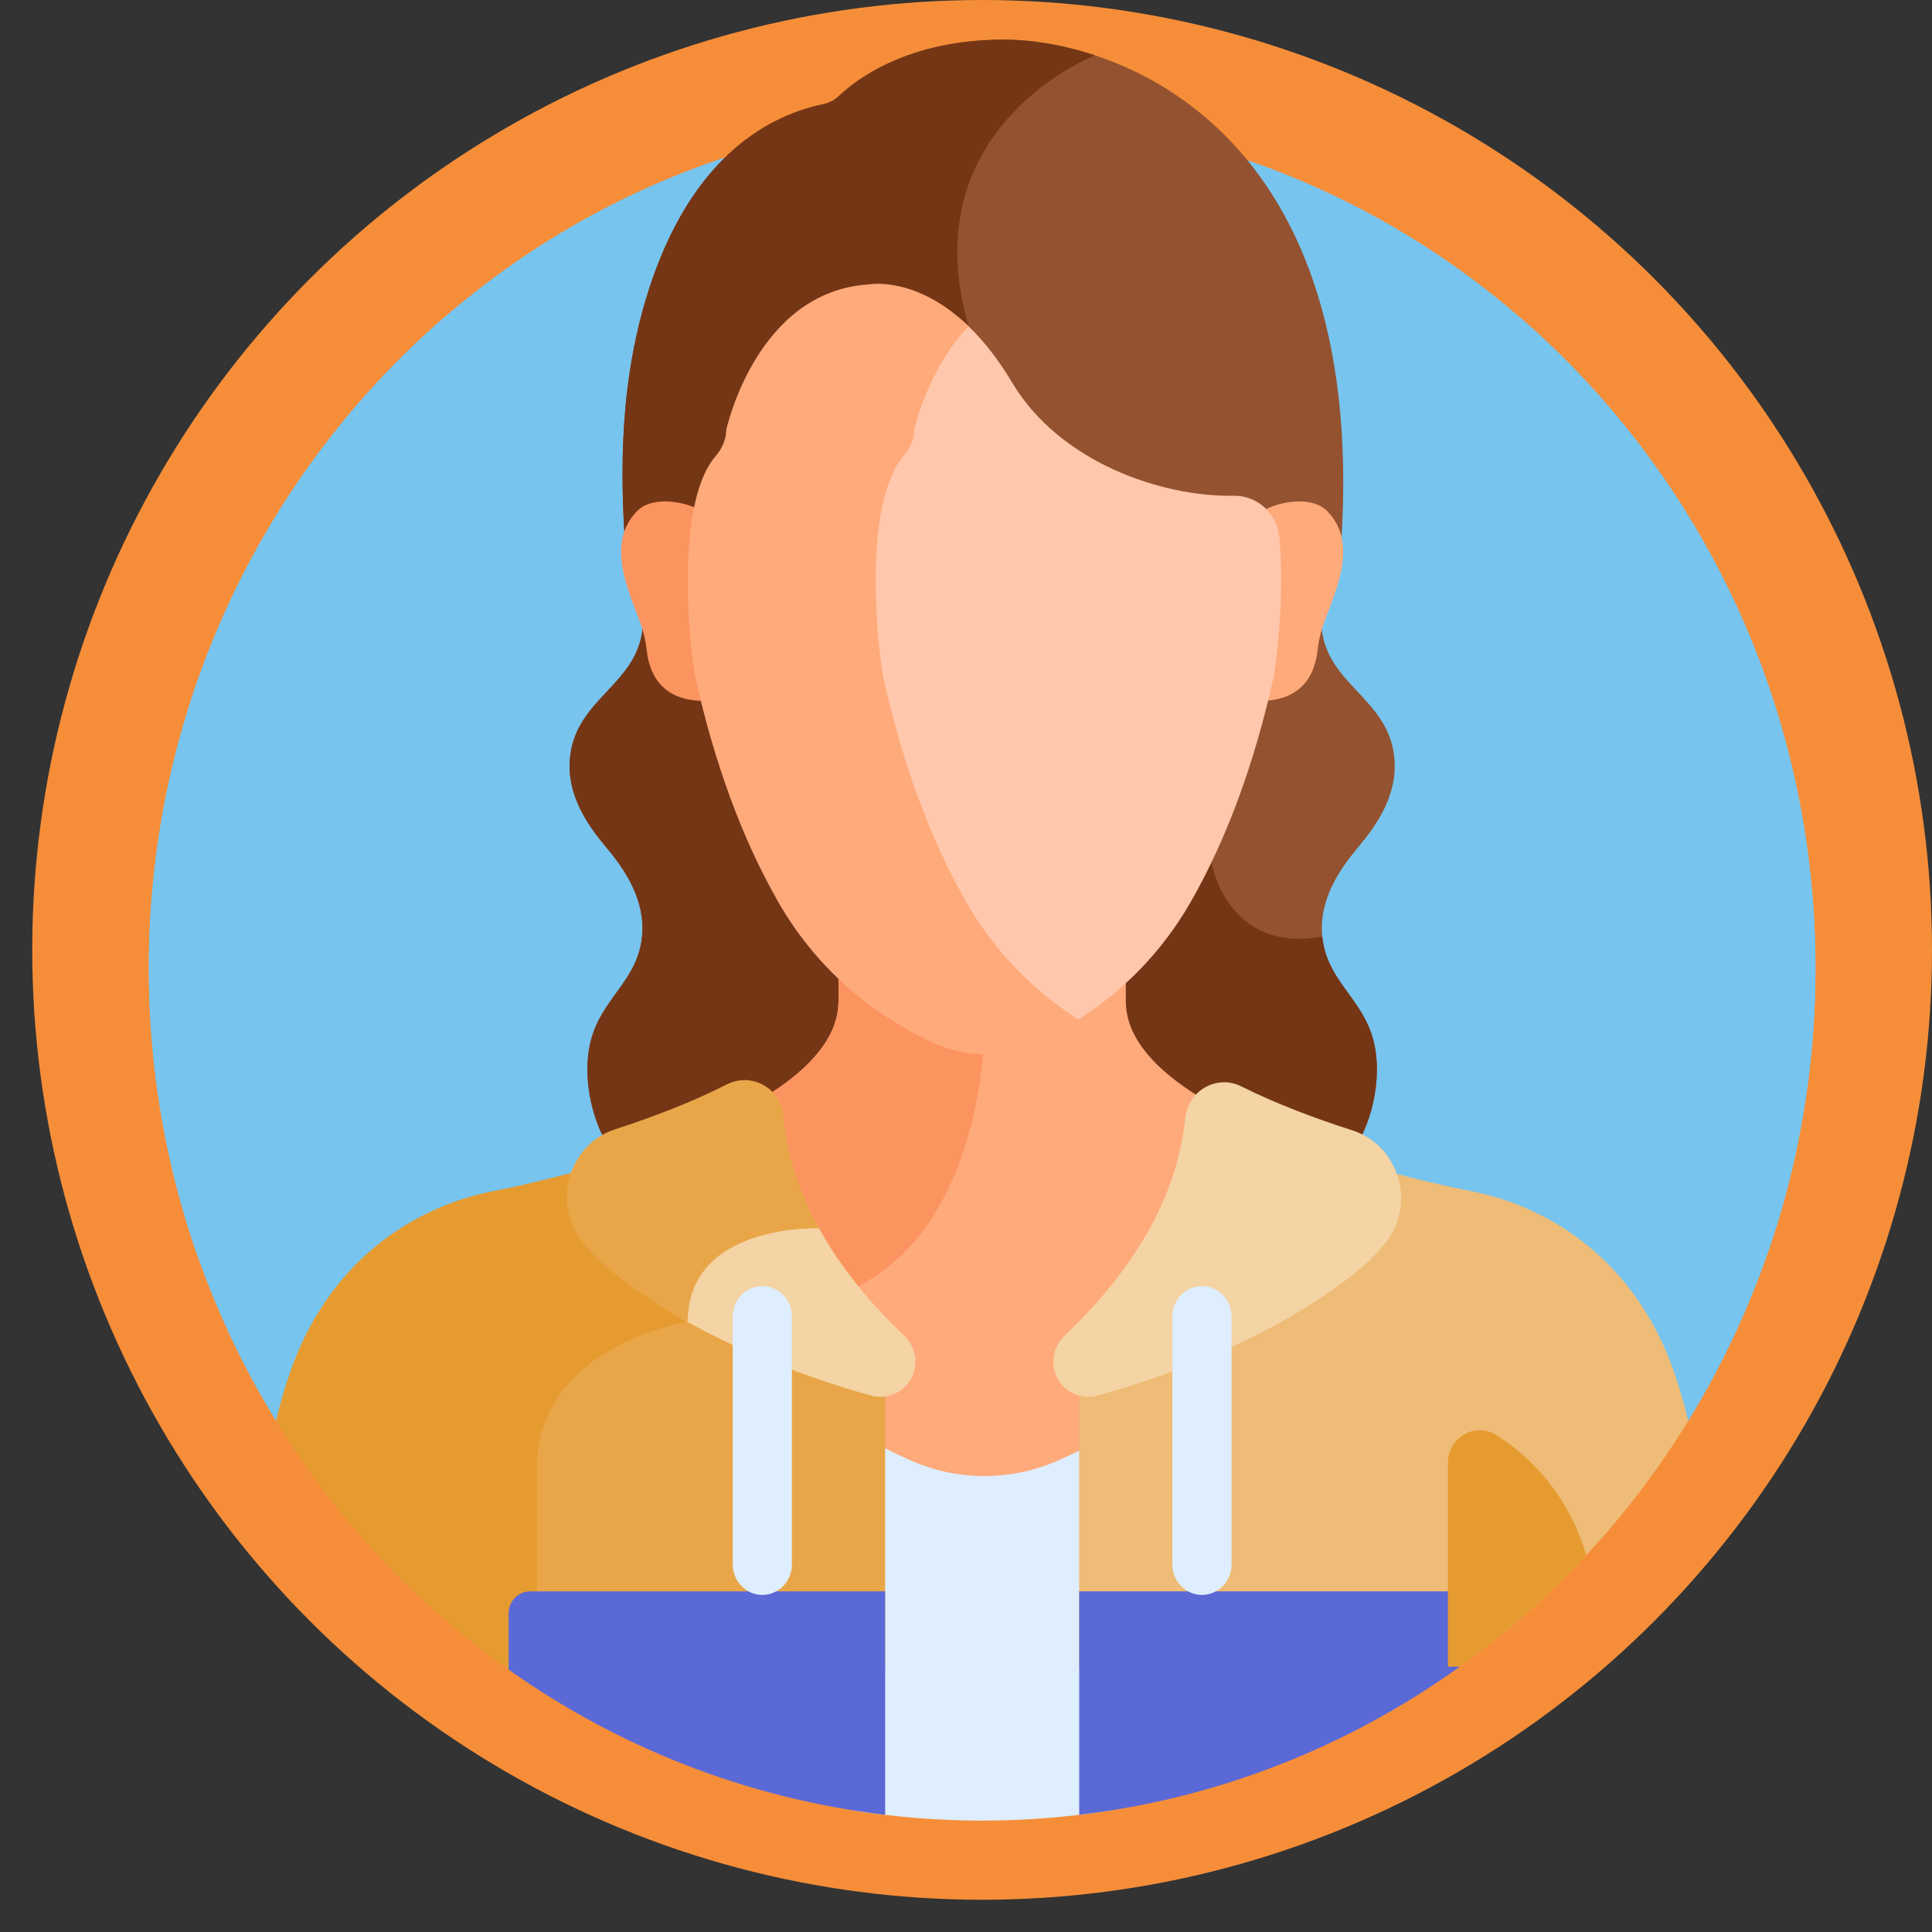
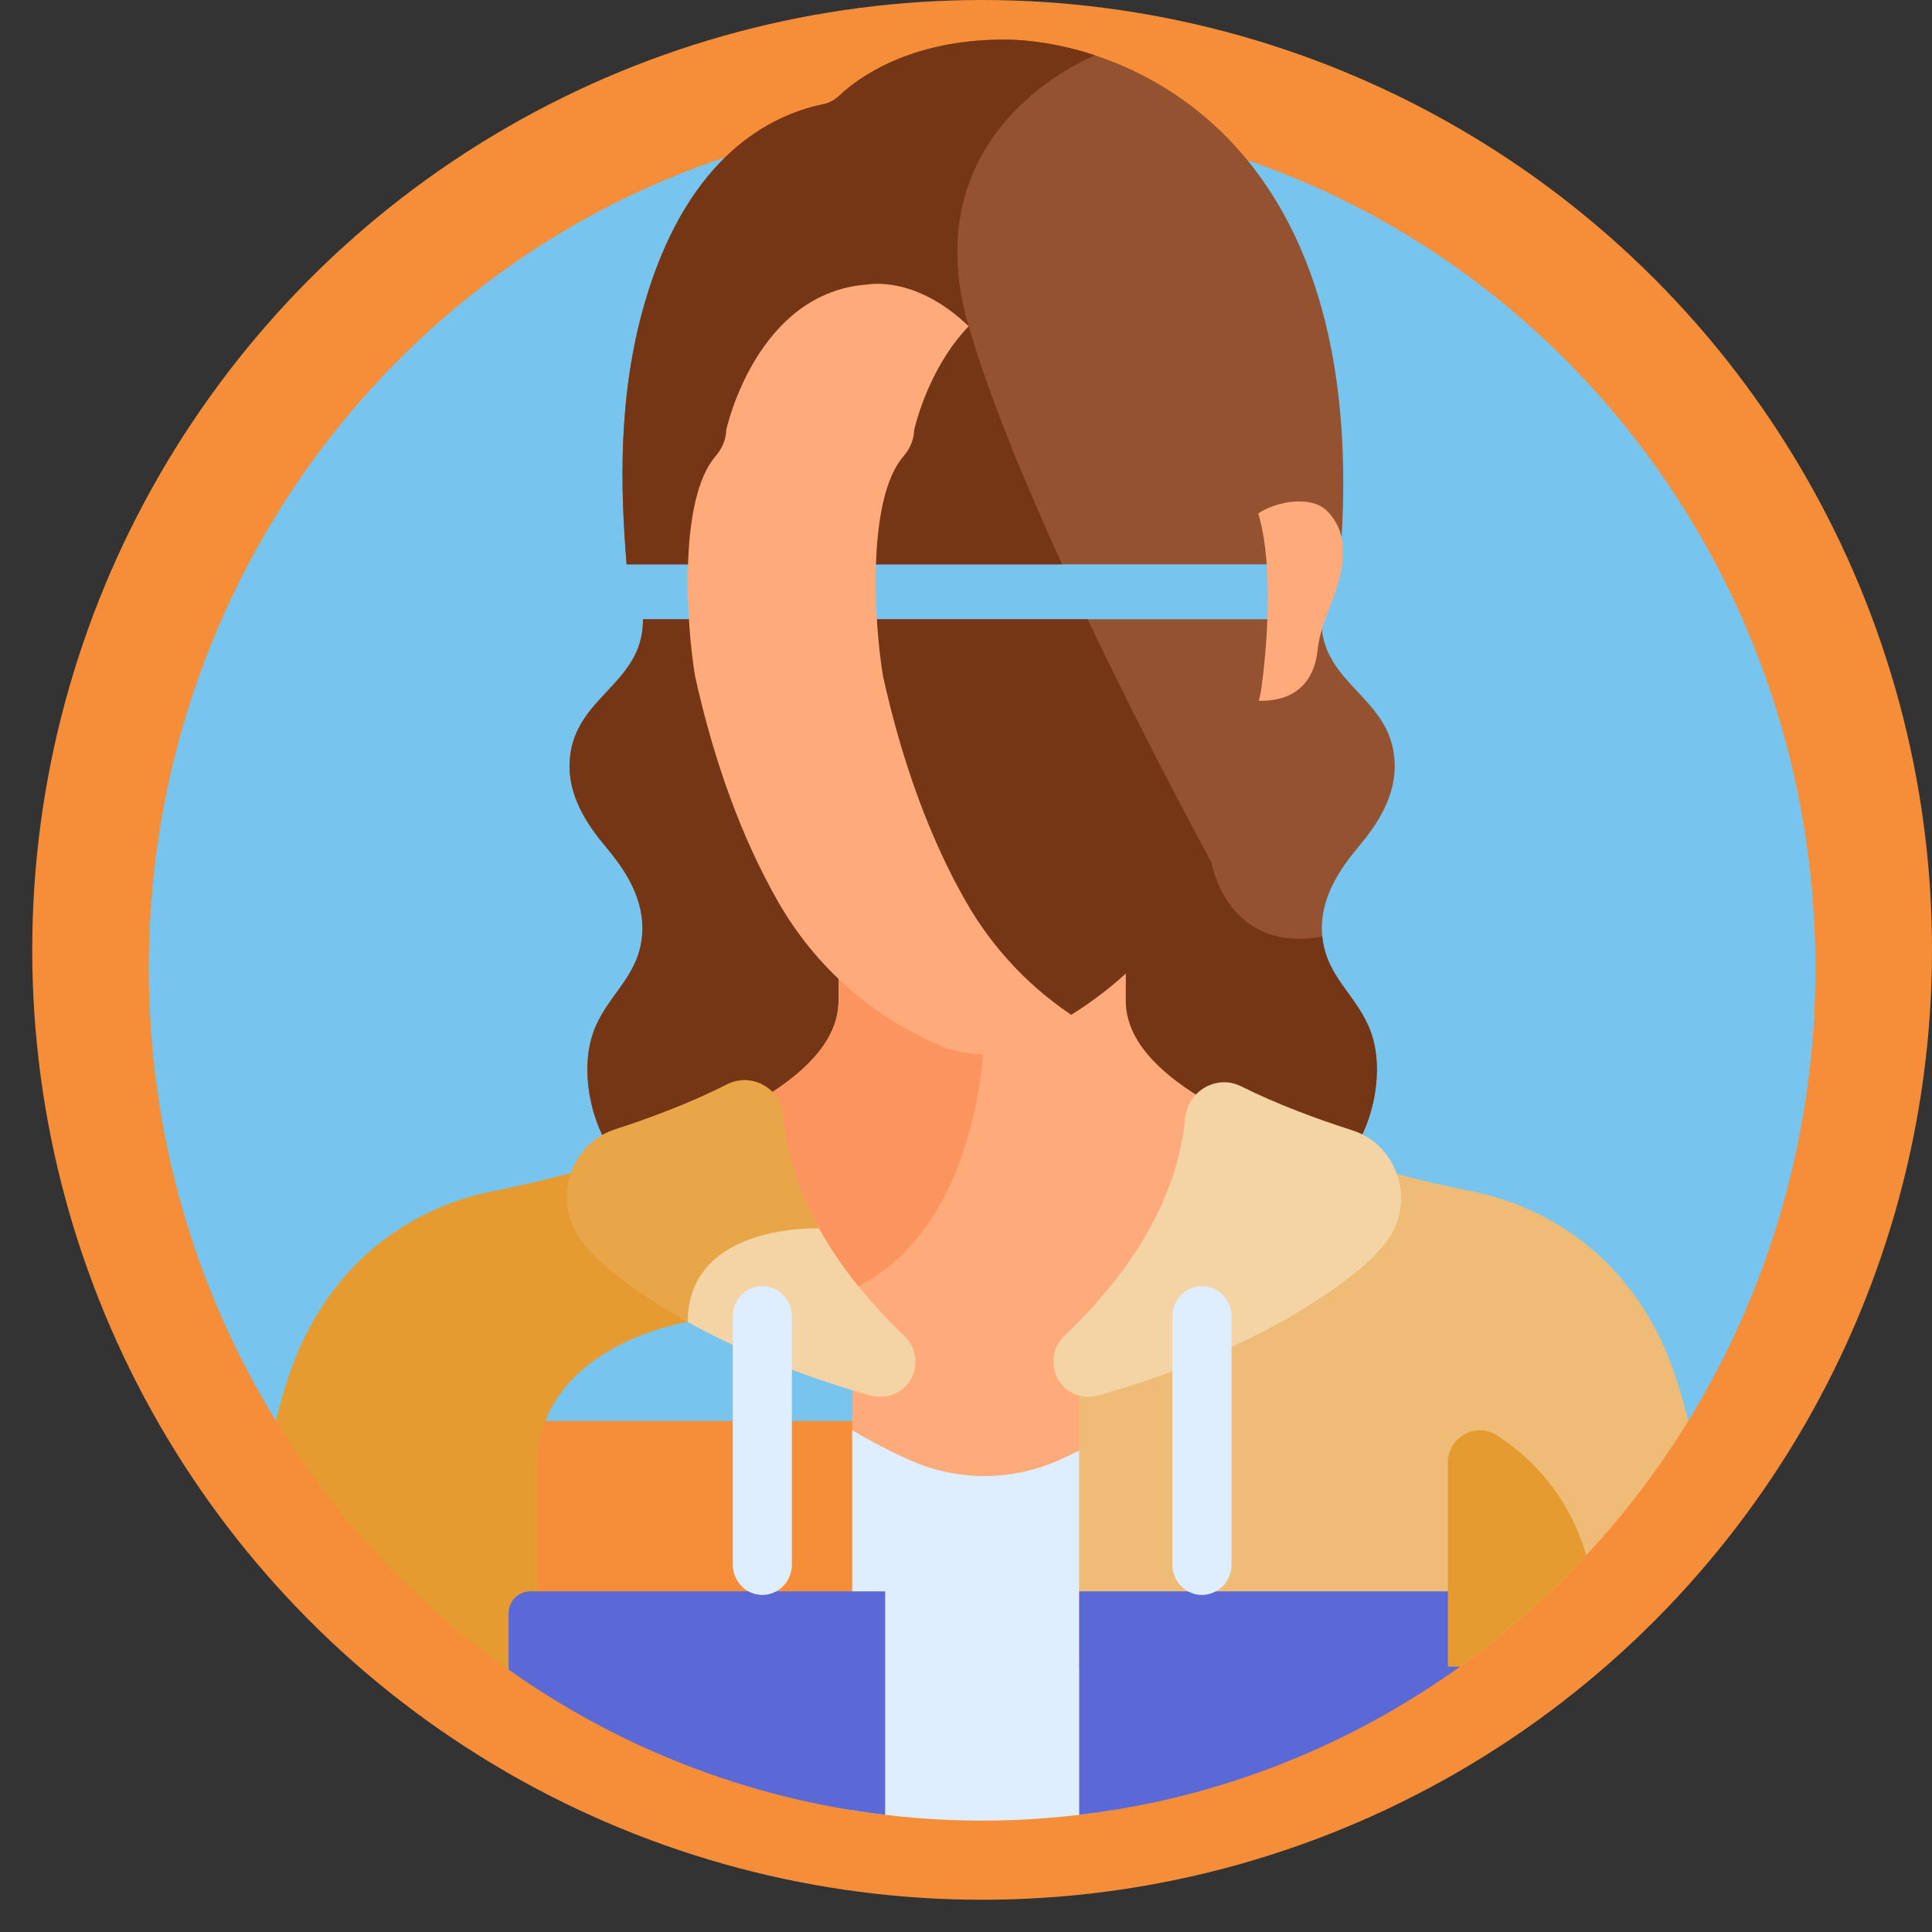
<svg xmlns="http://www.w3.org/2000/svg" width="32" height="32" viewBox="0 0 32 32" fill="none">
  <rect x="0" y="0" width="32" height="32" fill="#333333" stroke="none" />
  <circle cx="16.267" cy="15.733" r="15.733" fill="#F68E39" />
  <path d="M27.963 23.536C29.297 21.364 30.07 18.794 30.07 16.039C30.07 8.243 23.89 1.923 16.267 1.923C8.645 1.923 2.465 8.243 2.465 16.039C2.465 18.794 3.238 21.364 4.572 23.536L27.963 23.536Z" fill="#77C4EE" />
  <path d="M23.095 12.557C23.003 11.54 21.911 11.332 21.885 10.305C21.884 10.289 21.885 10.273 21.885 10.257H10.65C10.65 10.273 10.651 10.289 10.65 10.305C10.624 11.332 9.533 11.54 9.44 12.557C9.384 13.168 9.73 13.663 10.04 14.033C10.35 14.403 10.694 14.903 10.634 15.513C10.566 16.198 10.039 16.497 9.826 17.103C9.606 17.73 9.785 18.558 10.116 19.045C10.447 19.532 10.893 19.757 11.322 19.969H21.212C21.642 19.757 22.088 19.532 22.419 19.045C22.75 18.558 22.929 17.73 22.709 17.103C22.496 16.497 21.969 16.198 21.901 15.513C21.841 14.903 22.185 14.403 22.495 14.033C22.805 13.663 23.151 13.168 23.095 12.557Z" fill="#945230" />
  <path d="M21.901 15.513C20.317 15.8 20.066 14.285 20.066 14.285C20.066 14.285 19.057 12.448 18.015 10.257H10.65C10.65 10.273 10.651 10.289 10.65 10.305C10.624 11.332 9.533 11.54 9.44 12.557C9.384 13.168 9.73 13.663 10.04 14.033C10.35 14.403 10.694 14.903 10.634 15.513C10.566 16.198 10.039 16.497 9.826 17.103C9.606 17.729 9.785 18.558 10.116 19.045C10.447 19.532 10.893 19.757 11.322 19.969H21.212C21.642 19.757 22.088 19.532 22.419 19.045C22.75 18.558 22.929 17.729 22.709 17.103C22.496 16.497 21.969 16.198 21.901 15.513Z" fill="#753616" />
  <path d="M19.714 18.539C19.727 18.402 19.787 18.273 19.884 18.178C19.162 17.737 18.647 17.204 18.647 16.581V16.125C18.071 16.652 17.082 17.324 16.268 17.344C15.454 17.324 14.465 16.652 13.888 16.125V16.581C13.888 17.184 13.406 17.703 12.721 18.135C12.82 18.228 12.881 18.357 12.893 18.495V18.495C13.004 19.772 13.687 21.015 14.922 22.191C15.288 22.539 14.962 23.172 14.445 23.029C14.372 23.008 14.299 22.987 14.226 22.966C14.213 22.962 14.199 22.961 14.186 22.964C14.173 22.966 14.161 22.972 14.15 22.98C14.139 22.988 14.131 22.999 14.125 23.011C14.119 23.023 14.116 23.037 14.116 23.05V23.806C14.429 23.993 14.752 24.16 15.085 24.308C15.861 24.651 16.752 24.651 17.528 24.308C17.833 24.172 18.131 24.02 18.42 23.852V23.072C18.42 23.059 18.417 23.045 18.411 23.033C18.405 23.021 18.396 23.01 18.386 23.002C18.375 22.994 18.363 22.988 18.35 22.986C18.337 22.983 18.323 22.984 18.31 22.988C18.261 23.002 18.212 23.016 18.166 23.029C17.65 23.172 17.323 22.54 17.689 22.191C18.909 21.029 19.59 19.8 19.714 18.539Z" fill="#FFAA7B" />
  <path d="M16.268 17.344C15.454 17.324 14.465 16.652 13.888 16.125V16.581C13.888 17.184 13.406 17.703 12.721 18.135C12.82 18.228 12.881 18.357 12.893 18.495C12.978 19.468 13.395 20.422 14.135 21.341C14.162 21.328 14.189 21.316 14.216 21.302C15.944 20.423 16.241 18.102 16.292 17.343C16.284 17.343 16.276 17.343 16.268 17.344Z" fill="#FC9460" />
  <path d="M18.419 23.734C18.131 23.903 17.833 24.055 17.528 24.19C16.751 24.534 15.861 24.534 15.084 24.19C14.752 24.043 14.428 23.875 14.115 23.689V29.983C14.816 30.096 15.535 30.155 16.267 30.155C16.999 30.155 17.718 30.096 18.419 29.983V23.734Z" fill="#DEEEFF" />
-   <path d="M11.308 21.824C10.894 21.908 8.809 22.427 8.809 24.319V27.652L14.66 27.634V22L12.019 20.618C11.61 20.871 11.329 21.265 11.308 21.824Z" fill="#E9A649" />
  <path d="M9.646 19.376C8.791 19.613 8.149 19.733 8.149 19.733C7.449 19.871 5.915 20.37 5.04 22.159C4.852 22.544 4.697 23.011 4.571 23.536C5.57 25.162 6.884 26.564 8.425 27.654L8.893 27.652V24.319C8.893 22.28 11.391 21.896 11.391 21.896C11.391 21.264 11.714 20.889 12.112 20.666L9.646 19.376Z" fill="#E69B31" />
  <path d="M27.494 22.159C26.619 20.37 25.085 19.871 24.385 19.733C24.385 19.733 23.814 19.627 23.031 19.415L17.874 22.056V27.625L24.177 27.605C25.689 26.522 26.979 25.138 27.963 23.536C27.837 23.011 27.682 22.545 27.494 22.159Z" fill="#EEBC77" />
  <path d="M18.187 23.114C19.21 22.828 21.089 22.188 22.503 21.036C22.666 20.904 22.814 20.754 22.946 20.59C23.462 19.947 23.176 18.971 22.399 18.722C21.79 18.527 21.14 18.284 20.56 17.994C20.151 17.789 19.673 18.067 19.628 18.53C19.529 19.542 19.031 20.792 17.629 22.127C17.547 22.205 17.49 22.305 17.463 22.417C17.437 22.528 17.443 22.644 17.481 22.752C17.582 23.043 17.896 23.195 18.187 23.114ZM13.519 20.258C12.443 20.243 11.351 20.7 11.308 21.824C11.298 21.826 11.287 21.828 11.275 21.831C12.436 22.496 13.664 22.902 14.422 23.114C14.713 23.195 15.027 23.043 15.129 22.752C15.166 22.645 15.172 22.528 15.146 22.417C15.12 22.306 15.062 22.205 14.98 22.127C14.299 21.478 13.831 20.849 13.519 20.258Z" fill="#F4D3A4" />
  <path d="M12.978 18.487C12.937 18.022 12.445 17.753 12.037 17.962C11.458 18.257 10.805 18.505 10.188 18.705C9.416 18.955 9.138 19.924 9.647 20.569C9.783 20.742 9.937 20.898 10.107 21.036C10.507 21.363 10.945 21.648 11.391 21.896C11.391 20.256 13.566 20.345 13.566 20.345C13.194 19.67 13.026 19.041 12.978 18.487Z" fill="#E9A649" />
  <path d="M13.643 1.724C13.742 1.704 13.831 1.65 13.906 1.58C14.193 1.309 15.048 0.656 16.631 0.656C18.41 0.656 22.812 2.046 22.189 9.347H10.379C10.274 8.068 10.237 6.55 10.674 5.035C11.33 2.763 12.583 1.942 13.643 1.724Z" fill="#945230" />
  <path d="M16.044 5.404C15.082 2.094 18.139 0.918 18.139 0.917C17.562 0.726 17.03 0.656 16.631 0.656C15.048 0.656 14.193 1.309 13.906 1.58C13.831 1.65 13.742 1.704 13.643 1.724C12.583 1.942 11.33 2.763 10.674 5.035C10.237 6.55 10.274 8.068 10.379 9.347H17.592C16.967 7.979 16.379 6.555 16.044 5.404Z" fill="#753616" />
-   <path d="M11.65 11.46C11.65 11.46 11.364 9.608 11.694 8.504C11.395 8.301 10.817 8.201 10.557 8.461C10.025 8.993 10.415 9.796 10.601 10.304C10.658 10.455 10.695 10.614 10.712 10.775C10.749 11.118 10.931 11.62 11.685 11.608C11.673 11.559 11.662 11.51 11.65 11.46Z" fill="#FC9460" />
  <path d="M21.978 8.461C21.718 8.201 21.14 8.301 20.841 8.504C21.17 9.608 20.884 11.46 20.884 11.46C20.873 11.51 20.861 11.559 20.85 11.608C21.604 11.62 21.786 11.118 21.822 10.775C21.839 10.617 21.876 10.459 21.933 10.304C22.12 9.796 22.51 8.993 21.978 8.461Z" fill="#FFAA7B" />
-   <path d="M21.189 8.896C21.152 8.502 20.821 8.204 20.434 8.211C19.236 8.233 17.549 7.653 16.766 6.339C16.49 5.875 16.205 5.542 15.932 5.302C15.272 6.031 15.062 7.007 15.062 7.007C15.057 7.168 14.994 7.323 14.879 7.456C14.244 8.187 14.383 10.325 14.531 11.205C14.859 12.686 15.334 13.978 15.943 15.043C16.387 15.82 16.995 16.473 17.73 16.968C18.561 16.471 19.244 15.777 19.726 14.932C20.318 13.896 20.78 12.641 21.099 11.199C21.182 10.661 21.268 9.719 21.189 8.896Z" fill="#FFC7AB" />
  <path d="M15.998 14.932C15.406 13.896 14.945 12.641 14.626 11.202C14.482 10.347 14.347 8.269 14.964 7.558C15.076 7.429 15.137 7.278 15.142 7.122C15.142 7.122 15.357 6.118 16.044 5.404C15.168 4.559 14.386 4.711 14.386 4.711C12.521 4.83 12.029 7.122 12.029 7.122C12.025 7.278 11.963 7.429 11.851 7.558C11.234 8.269 11.369 10.347 11.513 11.202C11.832 12.641 12.294 13.896 12.886 14.932C13.486 15.983 14.396 16.801 15.517 17.297C16.019 17.519 16.594 17.519 17.096 17.297C17.361 17.18 17.617 17.043 17.863 16.887C17.091 16.396 16.455 15.732 15.998 14.932Z" fill="#FFAA7B" />
  <path d="M8.424 26.724V27.654C10.236 28.936 12.362 29.786 14.661 30.059V26.358H8.781C8.686 26.358 8.596 26.397 8.528 26.465C8.461 26.534 8.424 26.627 8.424 26.724ZM24.181 26.358H17.875V30.059C20.203 29.783 22.354 28.915 24.181 27.605V26.358Z" fill="#5B69D7" />
  <path d="M12.626 26.417C12.357 26.417 12.137 26.191 12.137 25.916V21.803C12.137 21.527 12.357 21.302 12.626 21.302C12.896 21.302 13.116 21.527 13.116 21.803V25.916C13.116 26.191 12.896 26.417 12.626 26.417ZM19.908 26.417C19.639 26.417 19.418 26.191 19.418 25.916V21.803C19.418 21.527 19.639 21.302 19.908 21.302C20.177 21.302 20.398 21.527 20.398 21.803V25.916C20.398 26.191 20.177 26.417 19.908 26.417Z" fill="#DEEEFF" />
-   <path d="M25.176 5.258C24.233 6.041 23.544 7.174 24.087 8.686C26.395 15.113 21.544 14.832 26.283 17.89C27.747 18.836 28.691 19.925 29.27 20.782C29.787 19.3 30.07 17.703 30.07 16.039C30.07 11.716 28.169 7.848 25.176 5.258ZM7.359 5.258C8.302 6.041 8.991 7.174 8.448 8.686C6.14 15.113 10.991 14.832 6.252 17.89C4.787 18.836 3.844 19.925 3.265 20.782C2.748 19.3 2.465 17.703 2.465 16.039C2.465 11.716 4.366 7.848 7.359 5.258Z" fill="#77C4EE" />
  <path d="M24.178 27.605C24.935 27.062 25.637 26.444 26.273 25.759C25.971 24.727 25.324 24.116 24.794 23.774C24.442 23.546 23.982 23.802 23.982 24.229V27.605L24.178 27.605Z" fill="#E69B31" />
</svg>